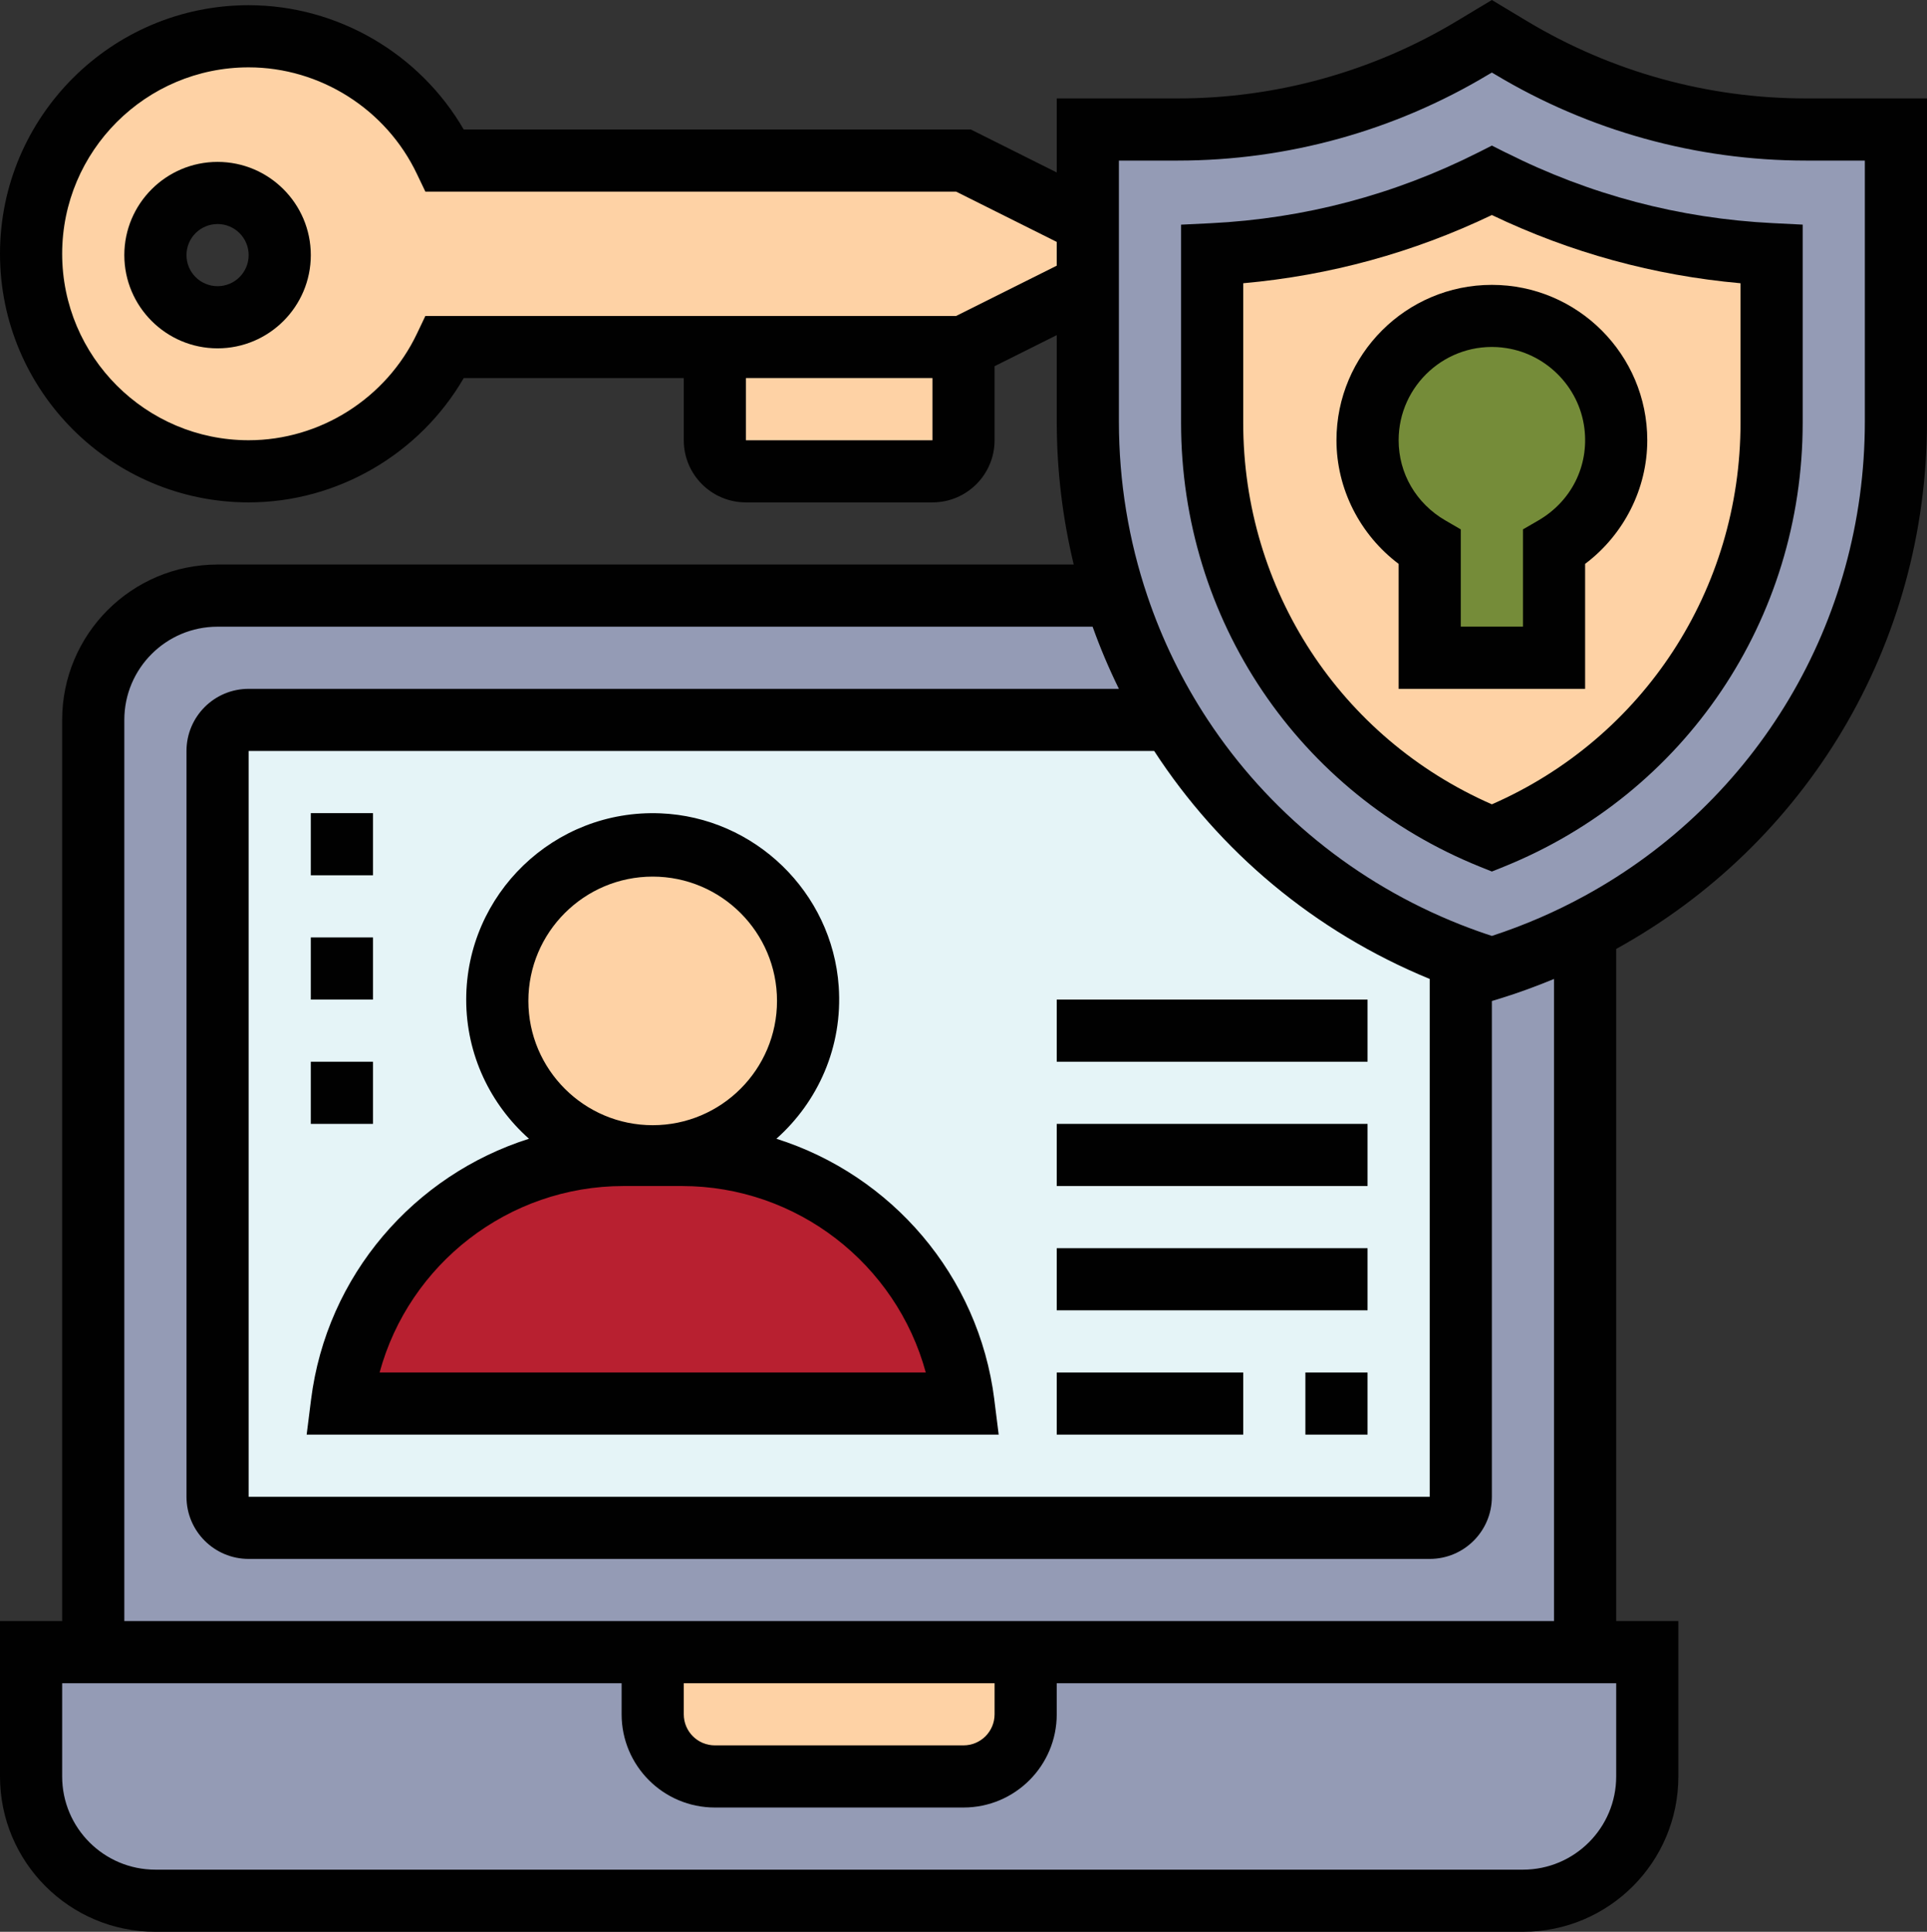
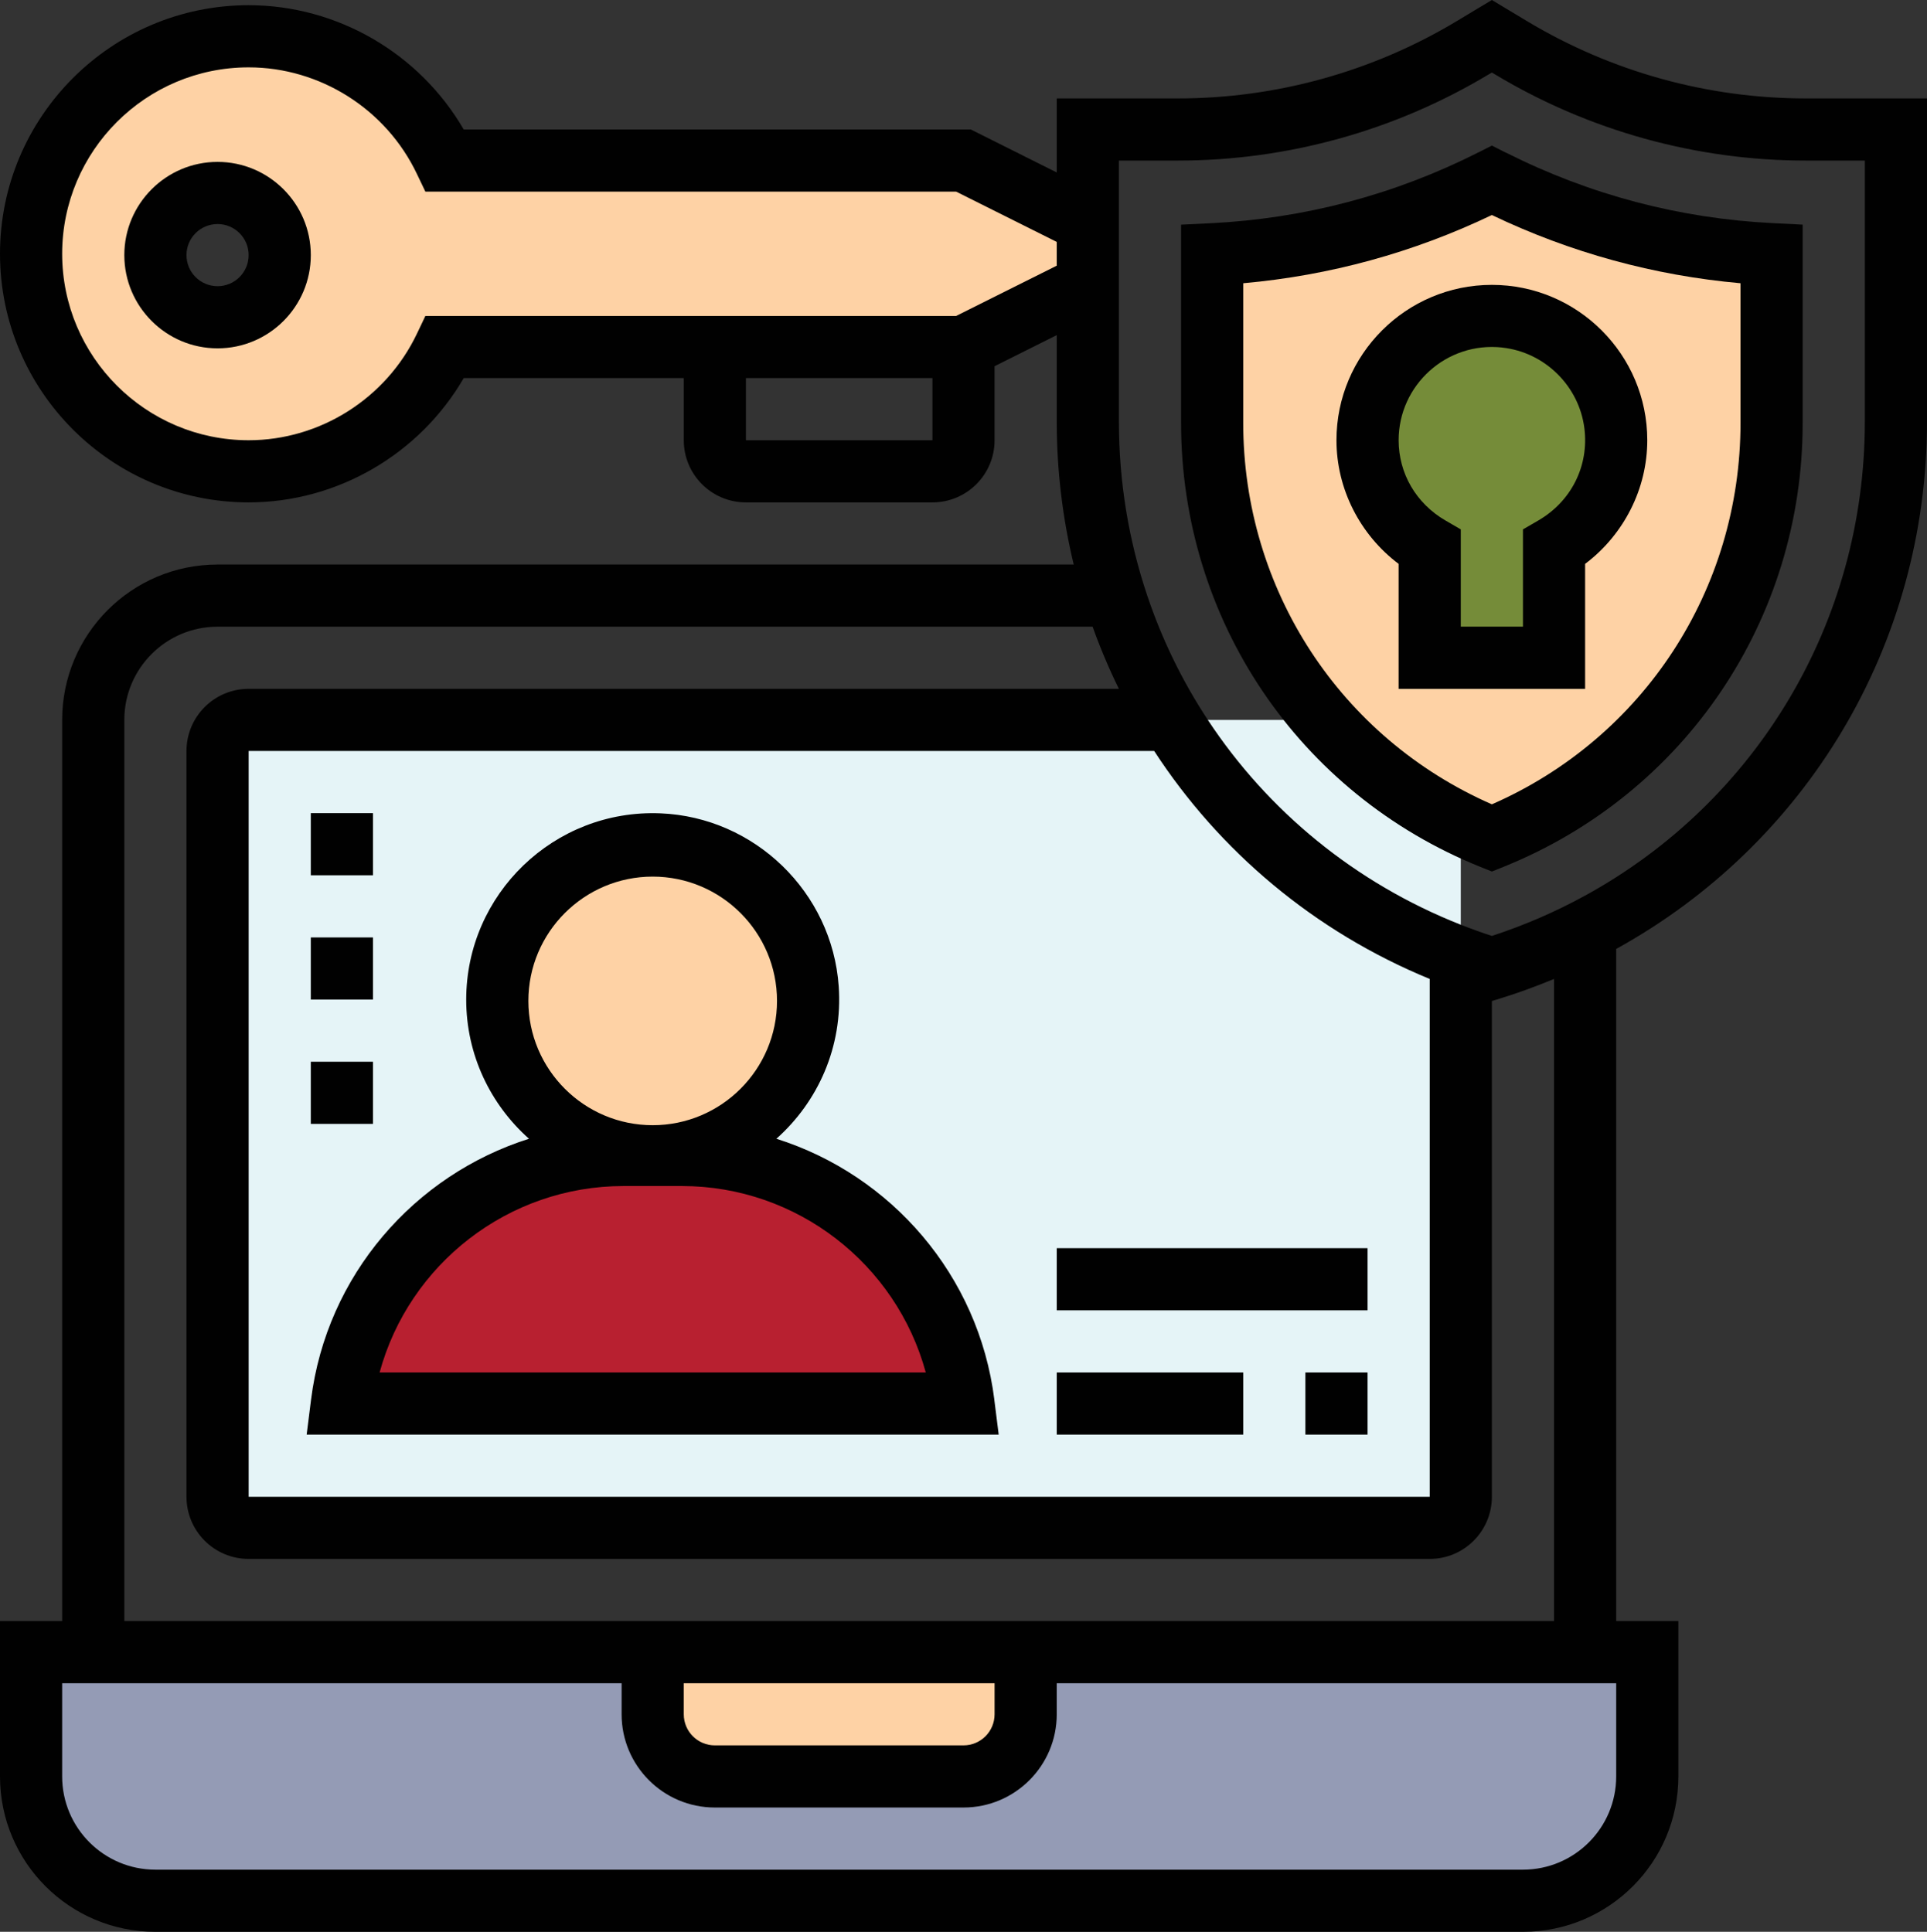
<svg xmlns="http://www.w3.org/2000/svg" id="Layer_2" data-name="Layer 2" viewBox="0 0 496 497.34">
  <rect x="0" y="0" width="496" height="497.34" fill="#333333" stroke="none" />
  <defs>
    <style>
      .cls-1 {
        fill: #010101;
      }

      .cls-2 {
        fill: #e5f4f7;
      }

      .cls-3 {
        fill: #fed2a5;
      }

      .cls-4 {
        fill: #b82030;
      }

      .cls-5 {
        fill: #949bb5;
      }

      .cls-6 {
        fill: #758c39;
      }
    </style>
  </defs>
  <g id="Layer_1-2" data-name="Layer 1">
    <g>
      <path class="cls-3" d="m280,57.34v16l-32,16H114.56c-9.24,19.29-29.08,32.57-52.03,31.98-29.92-.77-54.2-25.43-54.53-55.36-.34-31.25,24.83-56.62,56-56.62,22.32,0,41.52,13.12,50.56,32h133.44l32,16Zm-208,8.34c0-8.8-7.2-16-16-16s-16,7.2-16,16,7.2,16,16,16,16-7.2,16-16Z" />
      <path class="cls-5" d="m424,425.34v32c0,17.67-14.33,32-32,32H40c-17.67,0-32-14.33-32-32v-32h160v16c0,8.8,7.2,16,16,16h64c8.8,0,16-7.2,16-16v-16h160Z" />
      <path class="cls-3" d="m264,425.34v16c0,8.8-7.2,16-16,16h-64c-8.8,0-16-7.2-16-16v-16h96Z" />
-       <path class="cls-5" d="m56,153.34h320c17.67,0,32,14.33,32,32v240H24v-240c0-17.67,14.33-32,32-32Z" />
      <path class="cls-2" d="m368,393.34H64c-4.42,0-8-3.58-8-8v-192c0-4.42,3.58-8,8-8h304c4.42,0,8,3.58,8,8v192c0,4.42-3.58,8-8,8Z" />
      <path class="cls-4" d="m160.48,297.34h15.04c36.8,0,67.92,27.44,72.48,64H88c2.24-18.24,11.2-34.24,24.16-45.68s29.92-18.32,48.32-18.32h0Z" />
      <circle class="cls-3" cx="168" cy="257.68" r="40" />
-       <path class="cls-5" d="m376,246.54c-31.6-11.68-57.52-33.6-74.4-61.2-6.08-10-11.04-20.72-14.64-32-4.56-14.24-6.96-29.28-6.96-44.8V33.34h23.2c26.72,0,52.88-7.28,75.76-20.96l5.04-3.04,5.04,3.04c22.88,13.68,49.04,20.96,75.76,20.96h23.2v75.2c0,55.84-31.52,106.16-80,130.96-7.6,4-15.6,7.28-24,9.84-2.72-.8-5.36-1.76-8-2.72v-.08Z" />
      <path class="cls-3" d="m456,65.44v43.44c0,47.6-28.56,89.36-72,106.88-43.44-17.52-72-59.28-72-106.88v-43.44c25.04-1.2,49.6-7.68,72-18.96,22.4,11.28,46.96,17.76,72,18.96Z" />
      <path class="cls-6" d="m415.94,111.38c.76,12.67-5.9,23.65-15.94,29.56v28.4h-32v-28.4c-9.52-5.6-16-15.76-16-27.6,0-18.5,15.67-33.31,34.47-31.91,15.82,1.18,28.53,14.12,29.47,29.95Z" />
      <path class="cls-1" d="m255.94,360.35c-4.02-32.09-26.6-57.86-56.1-67.18,10.67-9.5,17.13-23.63,16.04-39.24-1.69-24.23-21.63-43.56-45.89-44.54-27.37-1.11-49.99,20.83-49.99,47.96,0,14.25,6.27,27.02,16.16,35.82-29.5,9.34-52.08,35.1-56.1,67.18l-1.13,8.99h178.13l-1.13-8.99Zm-87.94-134.67c17.65,0,32,14.35,32,32s-14.35,32-32,32-32-14.35-32-32,14.35-32,32-32Zm-70.29,127.66c7.58-27.91,33.14-48,62.79-48h15c29.65,0,55.2,20.09,62.79,48H97.71Z" />
      <path class="cls-1" d="m387.6,39.3l-3.6-1.82-3.6,1.82c-21.54,10.86-44.69,16.98-68.79,18.17l-7.61.37v51.02c0,50.58,30.22,95.46,77.01,114.31l2.99,1.2,2.99-1.2c46.78-18.86,77.01-63.73,77.01-114.32v-51.02l-7.61-.38c-24.1-1.19-47.23-7.3-68.79-18.17Zm60.4,69.56c0,42.94-25.02,81.14-64,98.21-38.98-17.08-64-55.27-64-98.21v-35.94c22.29-1.99,43.77-7.88,64-17.56,20.23,9.68,41.72,15.57,64,17.56v35.94Z" />
      <path class="cls-1" d="m464.81,25.34c-25.24,0-50.03-6.86-71.68-19.85l-9.13-5.49-9.13,5.49c-21.65,12.99-46.43,19.85-71.68,19.85h-31.19v19.06l-22.11-11.06H119.36C108,13.75,86.81,1.34,64,1.34,28.71,1.34,0,30.05,0,65.34s28.71,64,64,64c22.81,0,44-12.41,55.36-32h56.64v16c0,8.84,7.16,16,16,16h48c8.84,0,16-7.16,16-16v-19.06l16-8v22.24c0,12.64,1.52,24.97,4.37,36.82H56c-22.09,0-40,17.91-40,40v232H0v40c0,22.09,17.91,40,40,40h352c22.09,0,40-17.91,40-40v-40h-16v-173.04c48.83-26.91,80-78.13,80-135.78V25.34h-31.19Zm15.19,83.18c0,51.83-28.02,97.96-72,122.05-7.55,4.14-15.57,7.63-24,10.38-2.71-.88-5.38-1.85-8-2.88-27.24-10.74-49.7-29.34-65.11-52.73-6.52-9.89-11.77-20.63-15.59-32-4.76-14.13-7.3-29.22-7.3-44.82V41.34h15.19c28.15,0,55.78-7.66,79.91-22.14l.9-.52.89.52c24.14,14.48,51.77,22.14,79.92,22.14h15.19v67.18Zm-64,348.82c0,13.25-10.75,24-24,24H40c-13.25,0-24-10.75-24-24v-24h144v8c0,13.25,10.75,24,24,24h64c13.25,0,24-10.75,24-24v-8h144v24ZM32,185.34c0-13.25,10.75-24,24-24h225.23c1.96,5.48,4.22,10.82,6.77,16H64c-8.84,0-16,7.16-16,16v192c0,8.84,7.16,16,16,16h304c8.84,0,16-7.16,16-16v-127.63l2.35-.72c4.67-1.44,9.2-3.13,13.65-4.96v165.31H32v-232Zm75.32-99.44c-7.93,16.67-24.94,27.44-43.32,27.44-26.47,0-48-21.53-48-48s21.53-48,48-48c18.38,0,35.39,10.77,43.31,27.44l2.18,4.56h136.62l25.89,12.94v6.12l-25.89,12.94H109.49l-2.17,4.56Zm189.76,107.44c16.79,25.82,41.22,46.48,70.92,58.69v133.31H64v-192h233.08Zm-41.08,240v8c0,4.42-3.58,8-8,8h-64c-4.42,0-8-3.58-8-8v-8h80Zm-16-320h-48v-16h48v16Z" />
-       <rect class="cls-3" x="192" y="97.34" width="48" height="16" />
      <path class="cls-1" d="m344,113.34c0,12.5,6.03,24.32,16,31.83v32.17h48v-32.17c9.97-7.51,16-19.33,16-31.83,0-22.06-17.94-40-40-40s-40,17.94-40,40Zm42.66-23.86c10.95,1.18,19.82,9.91,21.16,20.84,1.19,9.72-3.43,18.77-11.84,23.66l-3.98,2.31v25.04h-16v-25.04l-3.98-2.31c-7.53-4.38-12.02-12.1-12.02-20.65,0-14.11,12.24-25.42,26.66-23.86Z" />
      <path class="cls-1" d="m336,353.34h16v16h-16v-16Z" />
      <path class="cls-1" d="m272,353.34h48v16h-48v-16Z" />
      <path class="cls-1" d="m272,321.34h80v16h-80v-16Z" />
-       <path class="cls-1" d="m272,289.34h80v16h-80v-16Z" />
-       <path class="cls-1" d="m272,257.34h80v16h-80v-16Z" />
-       <path class="cls-1" d="m80,209.34h16v16h-16v-16Z" />
+       <path class="cls-1" d="m80,209.34h16v16h-16Z" />
      <path class="cls-1" d="m80,241.34h16v16h-16v-16Z" />
      <path class="cls-1" d="m80,273.34h16v16h-16v-16Z" />
      <path class="cls-1" d="m56,41.68c-13.23,0-24,10.77-24,24s10.77,24,24,24,24-10.77,24-24-10.77-24-24-24Zm0,32c-4.42,0-8-3.58-8-8s3.58-8,8-8,8,3.58,8,8-3.58,8-8,8Z" />
    </g>
  </g>
</svg>